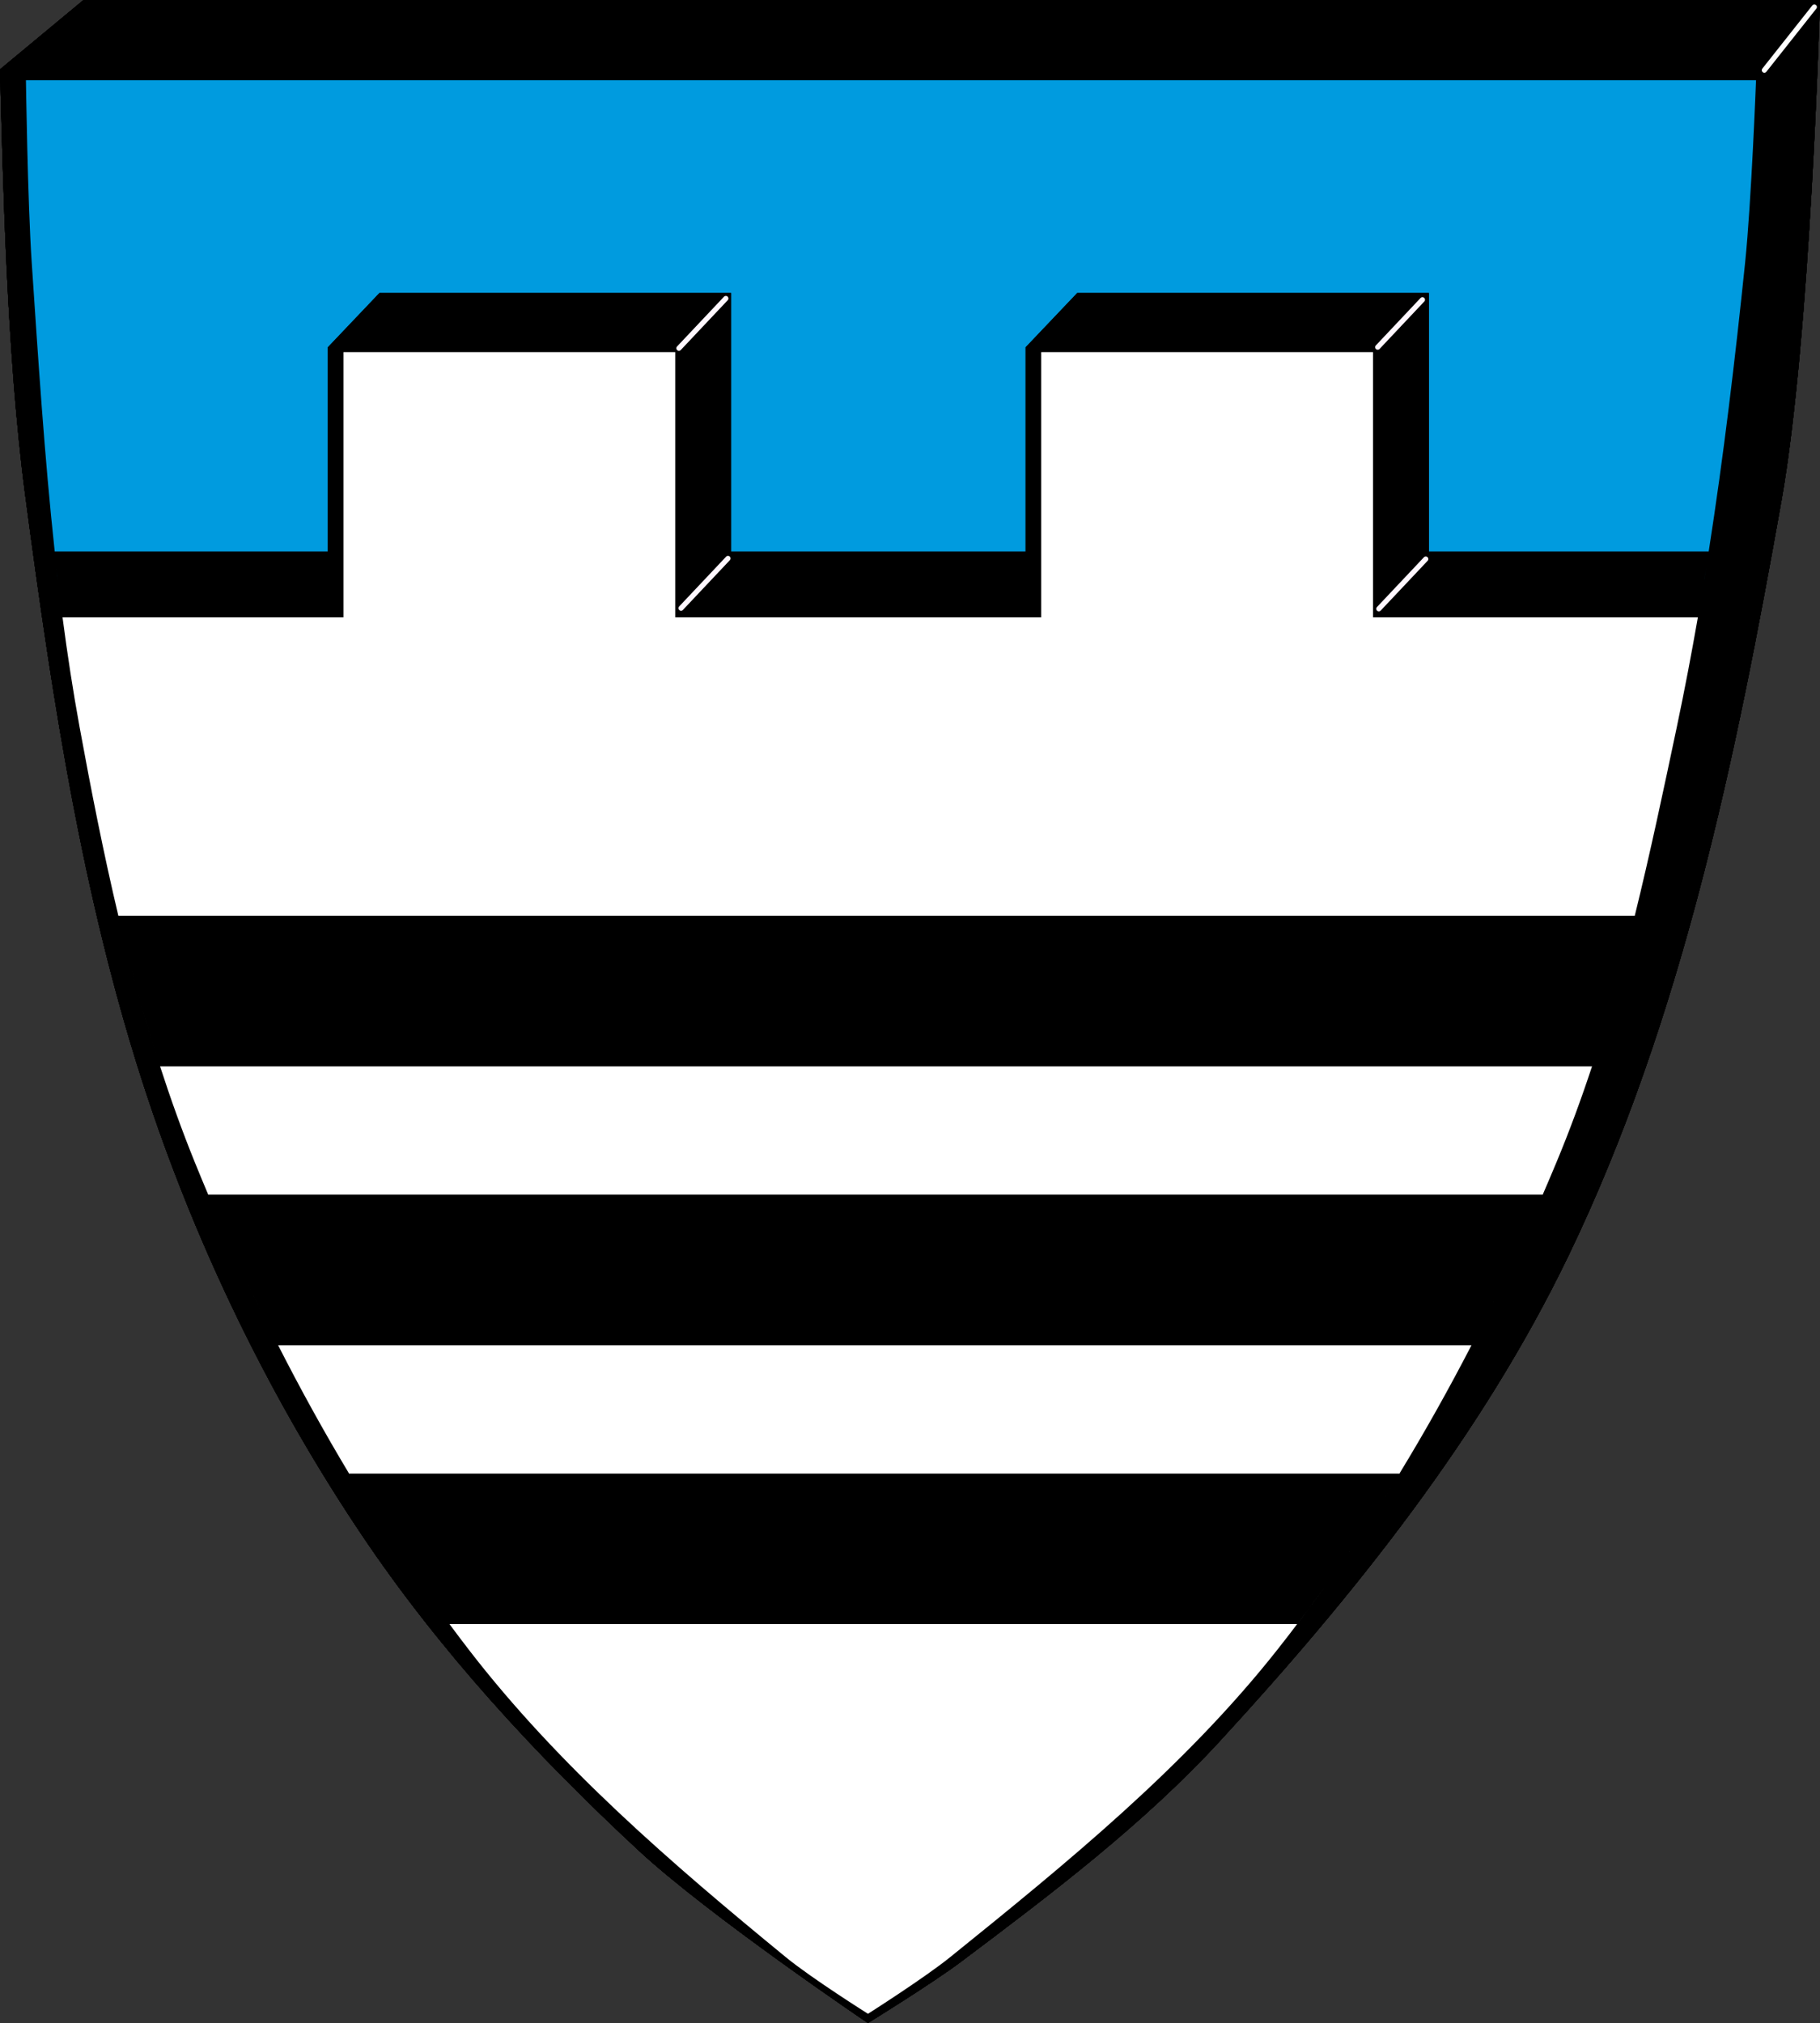
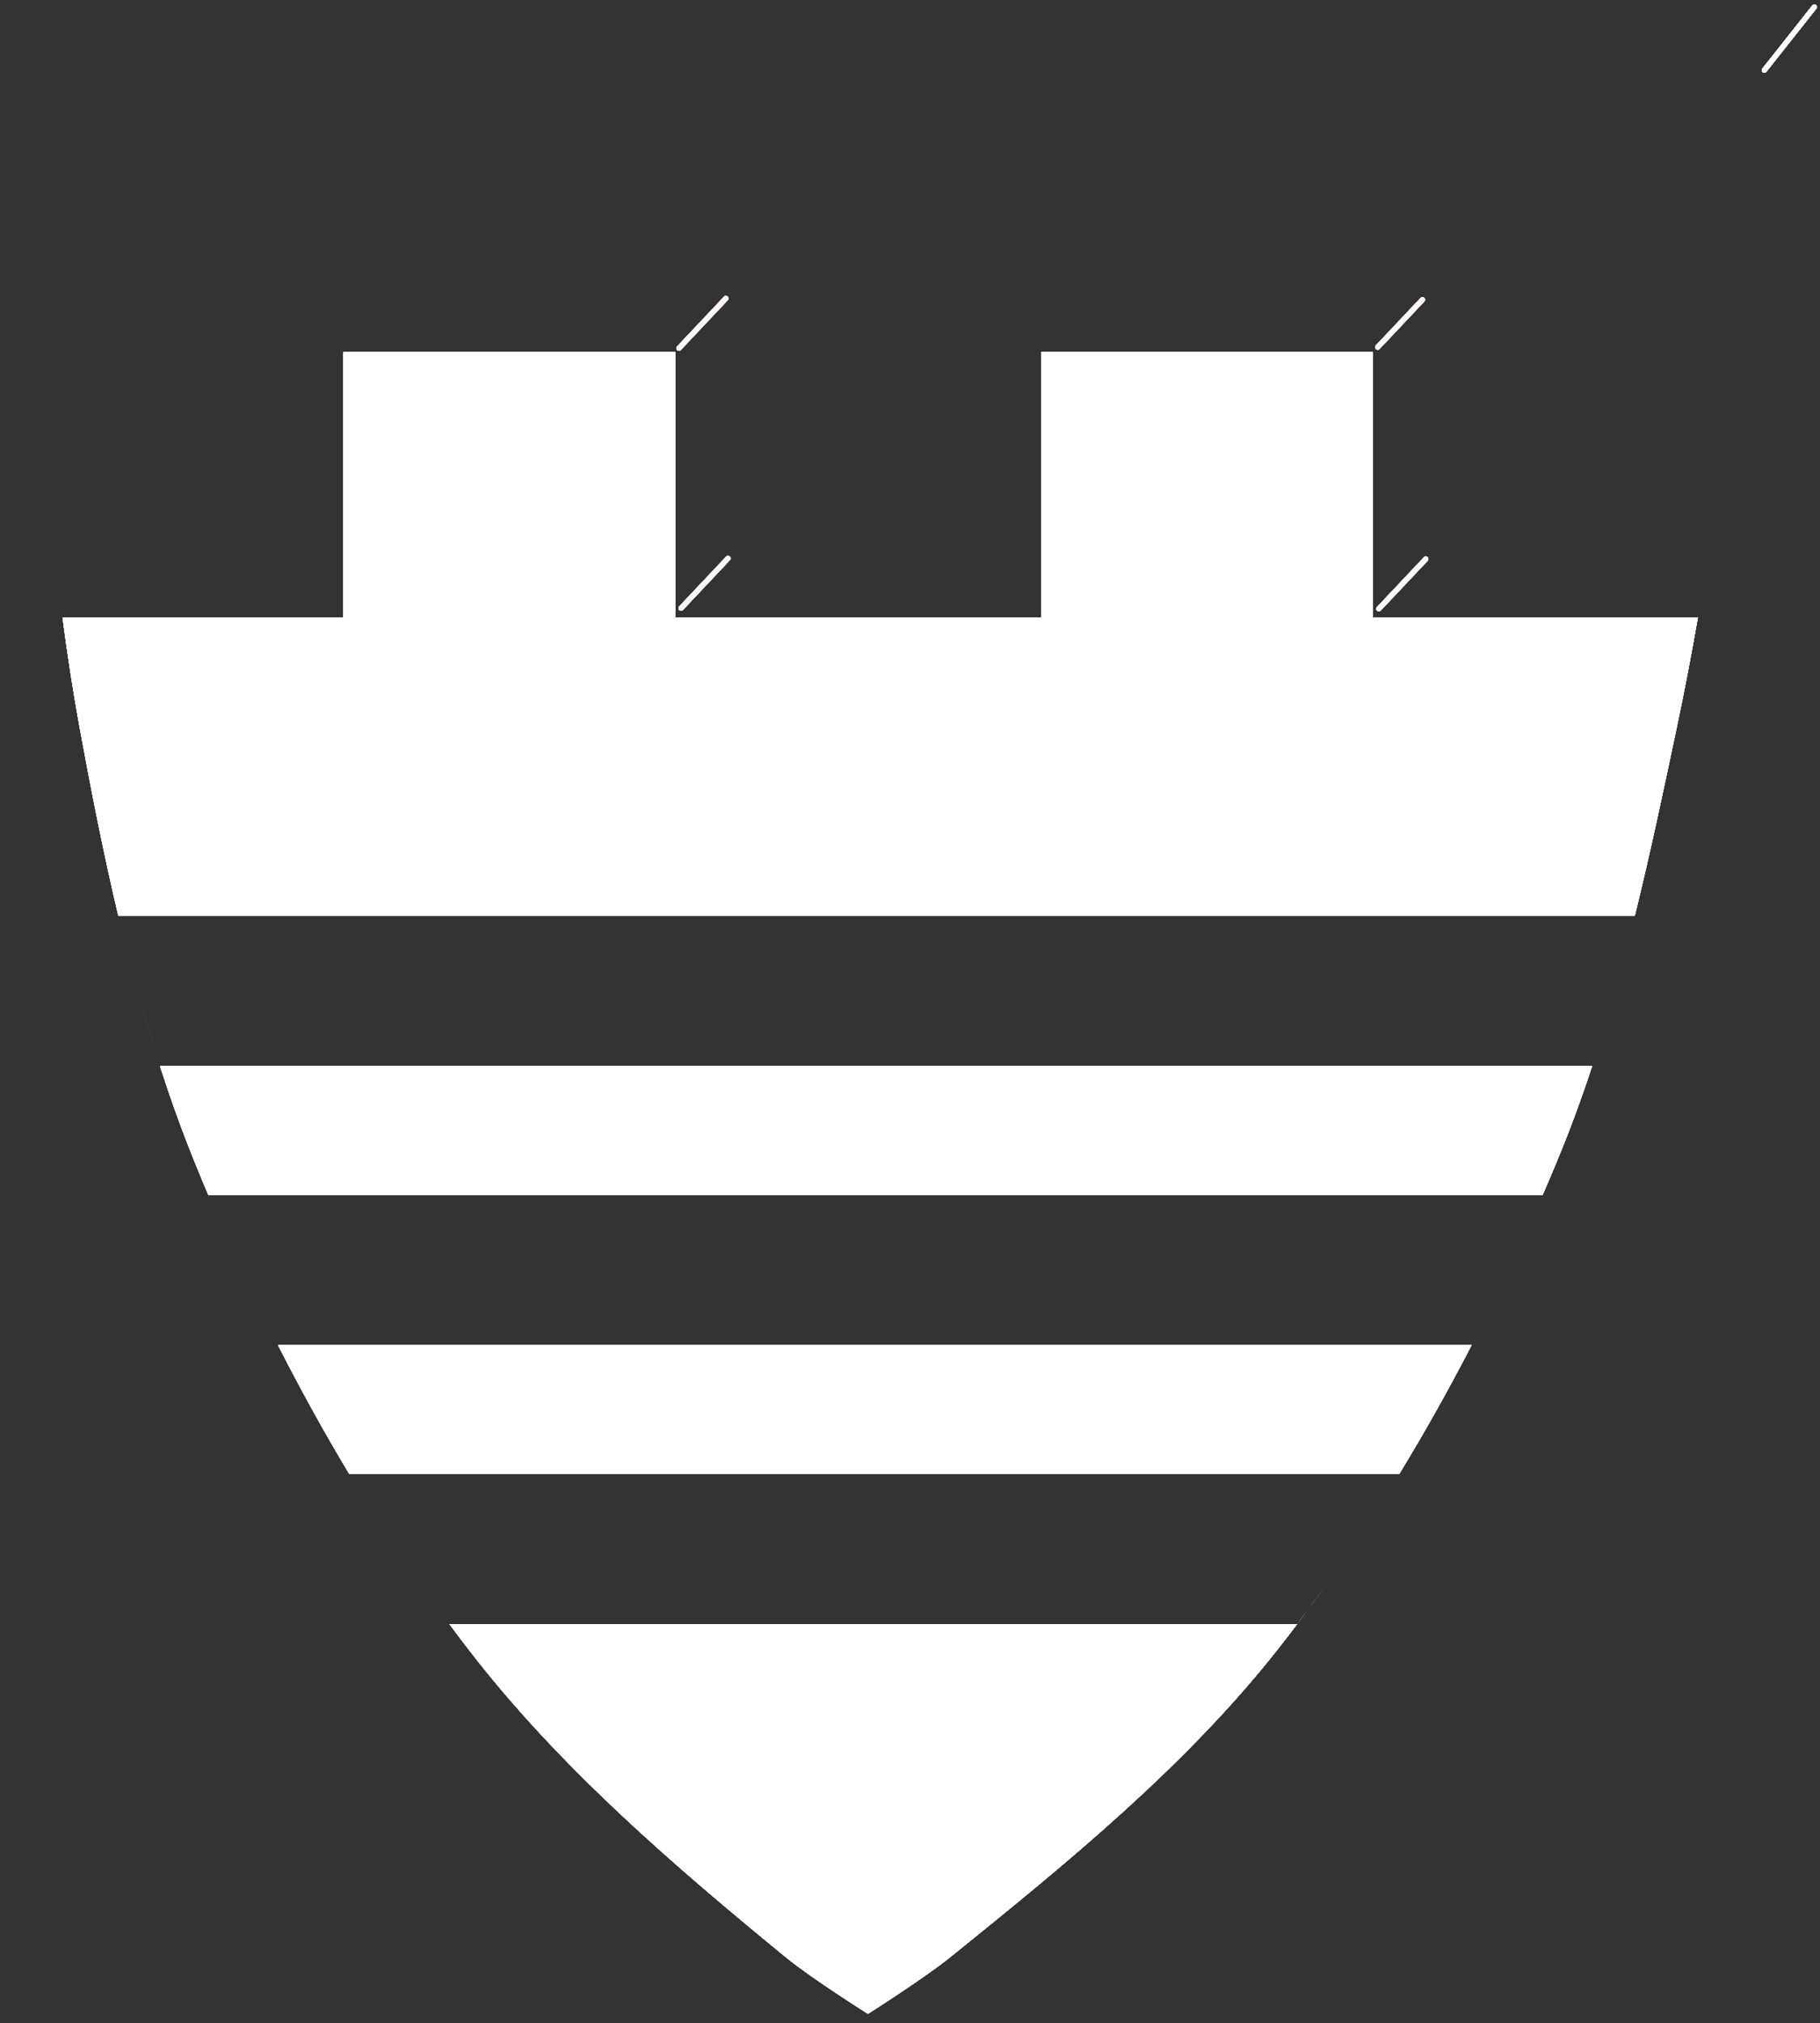
<svg xmlns="http://www.w3.org/2000/svg" xmlns:ns1="http://www.inkscape.org/namespaces/inkscape" xmlns:ns2="http://sodipodi.sourceforge.net/DTD/sodipodi-0.dtd" xmlns:xlink="http://www.w3.org/1999/xlink" width="709.807" height="789.029" id="svg2" version="1.1" ns1:version="0.92.5 (2060ec1f9f, 2020-04-08)" ns2:docname="DEU_Baierbrunn_COA.svg">
  <rect width="100%" height="100%" fill="#333333" stroke="none" />
  <defs id="defs4" />
  <ns2:namedview id="base" pagecolor="#ffffff" bordercolor="#666666" borderopacity="1.0" ns1:pageopacity="0.0" ns1:pageshadow="2" ns1:zoom="1.0050324" ns1:cx="354.90332" ns1:cy="394.51465" ns1:document-units="px" ns1:current-layer="layer1" showgrid="false" ns1:window-width="1920" ns1:window-height="1046" ns1:window-x="-11" ns1:window-y="-11" ns1:window-maximized="1" ns1:snap-smooth-nodes="true" ns1:object-nodes="true" ns1:snap-midpoints="true" fit-margin-top="0" fit-margin-left="0" fit-margin-right="0" fit-margin-bottom="0" ns1:snap-nodes="true" ns1:snap-global="true" />
  <g ns1:label="Ebene 1" ns1:groupmode="layer" id="layer1" transform="translate(-58.609,-108.268)">
-     <path ns1:connector-curvature="0" style="fill:#000000;stroke:none;stroke-width:1px;stroke-linecap:butt;stroke-linejoin:miter;stroke-opacity:1" d="m 91.195,108.268 -32.586,27.062 c 1.107,41.262 2.565,111.3 9.867,166.373 10.821,81.609 23.28,164.007 50.133,241.828 19.757,57.257 46.995,112.477 80.688,162.811 30.489,45.548 68.208,86.371 108.381,123.658 27.342,25.378 89.418,67.297 89.418,67.297 0,0 24.854,-15.298 36.504,-24.05 35.289,-26.512 70.875,-53.433 100.758,-85.917 52.642,-57.224 102.312,-119.427 136.047,-189.482 44.212,-91.812 65.146,-193.903 82.973,-294.234 11.425,-64.301 15.039,-195.346 15.039,-195.346 z" id="path848-5" ns2:nodetypes="ccaaaacaaaacc" />
-     <path style="fill:#009bdf;fill-opacity:1;stroke:none;stroke-width:1px;stroke-linecap:butt;stroke-linejoin:miter;stroke-opacity:1" d="m 10.115,31.289 c 0,0 0.661,47.428 2.252,71.08 2.529,37.59 4.929,75.294 8.977,112.77 H 127.846 v -79.678 l 20.152,-21.201 h 137.125 v 100.879 h 114.861 v -79.678 l 20.152,-21.201 h 137.125 v 100.879 h 109.133 c 5.842,-37.434 10.329,-75.102 14.217,-112.77 2.437,-23.61 4.248,-71.08 4.248,-71.08 H 338.51 Z M 665.455,221.068 c -0.256,1.598 -0.511,3.197 -0.773,4.795 h 0.016 c 0.261,-1.597 0.502,-3.197 0.758,-4.795 z M 22.023,221.283 c 0.173,1.526 0.327,3.055 0.506,4.58 h 0.018 C 22.367,224.337 22.197,222.81 22.023,221.283 Z" id="path1935-5-8" transform="translate(58.609,108.268)" ns1:connector-curvature="0" />
-     <path style="opacity:1;fill:#000000;fill-opacity:1;fill-rule:evenodd;stroke:none;stroke-width:2;stroke-linecap:round;stroke-linejoin:round;stroke-miterlimit:4;stroke-dasharray:none;stroke-opacity:1;paint-order:fill markers stroke" d="m 147.998,114.26 -20.152,21.201 v 79.678 H 21.32 c 1.016,9.413 2.152,18.809 3.408,28.188 H 127.846 v 34.236 h 157.277 v -34.236 h 114.861 v 34.236 h 157.277 v -34.236 h 104.461 c 1.655,-9.379 3.221,-18.775 4.689,-28.188 H 557.262 v -100.879 h -137.125 l -20.152,21.201 v 79.678 H 285.123 v -100.879 z" id="rect939-6-5" transform="translate(58.609,108.268)" ns1:connector-curvature="0" />
    <path style="fill:#000000;stroke:#ffffff;stroke-width:2;stroke-linecap:round;stroke-linejoin:miter;stroke-miterlimit:4;stroke-dasharray:none;stroke-opacity:1" d="m 746.71,135.646 19.494,-24.639" id="path881-5" ns1:connector-curvature="0" />
    <path style="opacity:1;fill:#ffffff;fill-opacity:1;fill-rule:evenodd;stroke:none;stroke-width:2;stroke-linecap:round;stroke-linejoin:round;stroke-miterlimit:4;stroke-dasharray:none;stroke-opacity:1;paint-order:fill markers stroke" d="m 82.992,349.033 c 1.879,14.309 4.054,28.572 6.648,42.77 4.495,24.597 9.345,49.256 15.131,73.666 h 591.396 c 6.021,-24.44 11.231,-49.114 16.41,-73.666 2.996,-14.204 5.713,-28.466 8.209,-42.77 H 719.275 84.586 Z m 21.779,116.436 c 0.447,1.886 0.907,3.769 1.365,5.652 -0.459,-1.883 -0.918,-3.766 -1.365,-5.652 z m 591.311,0.35 c -0.347,1.405 -0.701,2.808 -1.053,4.211 0.352,-1.403 0.706,-2.806 1.053,-4.211 z m -589.152,8.533 c 0.477,1.929 0.957,3.858 1.447,5.783 -0.491,-1.926 -0.97,-3.854 -1.447,-5.783 z m 586.777,0.889 c -0.358,1.394 -0.714,2.789 -1.078,4.182 0.364,-1.393 0.72,-2.787 1.078,-4.182 z m -585.072,5.891 c 1.11,4.334 2.258,8.656 3.439,12.969 -1.183,-4.312 -2.329,-8.635 -3.439,-12.969 z m 581.789,6.568 c -0.316,1.162 -0.64,2.32 -0.961,3.48 0.321,-1.16 0.645,-2.319 0.961,-3.48 z m -577.996,7.691 c 2.658,9.637 5.511,19.211 8.586,28.707 -3.075,-9.496 -5.924,-19.072 -8.586,-28.707 z m 8.586,28.707 c 4.109,12.686 8.601,25.237 13.613,37.588 1.706,4.204 3.443,8.4 5.211,12.586 H 660.25 c 1.811,-4.187 3.593,-8.382 5.346,-12.586 5.145,-12.343 9.749,-24.892 13.941,-37.588 z m 558.523,0 c 0.605,-1.831 1.194,-3.667 1.781,-5.504 -0.588,1.837 -1.177,3.673 -1.781,5.504 z m 8.256,-26.965 c -0.35,1.229 -0.701,2.457 -1.057,3.684 0.356,-1.227 0.707,-2.455 1.057,-3.684 z m -3.223,11 c -0.373,1.236 -0.753,2.47 -1.133,3.703 0.38,-1.234 0.76,-2.467 1.133,-3.703 z M 144.713,585.591 c 0.376,0.858 0.749,1.717 1.127,2.574 -0.378,-0.857 -0.751,-1.716 -1.127,-2.574 z m 510.432,0.27 c -0.24,0.537 -0.477,1.075 -0.719,1.611 0.241,-0.537 0.478,-1.074 0.719,-1.611 z m -508.271,4.633 c 0.688,1.548 1.38,3.094 2.076,4.639 -0.697,-1.544 -1.388,-3.091 -2.076,-4.639 z m 3.164,7.045 c 0.835,1.838 1.679,3.673 2.527,5.506 -0.848,-1.833 -1.692,-3.668 -2.527,-5.506 z m 499.439,0.752 c -0.665,1.431 -1.331,2.862 -2.004,4.291 0.672,-1.429 1.339,-2.859 2.004,-4.291 z m -496.436,5.787 c 4.494,9.685 9.163,19.297 14.01,28.822 -4.846,-9.525 -9.514,-19.138 -14.01,-28.822 z m 14.01,28.822 c 8.669,17.039 17.905,33.797 27.74,50.174 h 409.555 c 9.983,-16.366 19.357,-33.127 28.17,-50.174 z M 646.656,604.316 c -3.389,7.159 -6.869,14.281 -10.445,21.355 3.575,-7.075 7.058,-14.196 10.445,-21.355 z m -10.445,21.355 c -1.218,2.41 -2.447,4.815 -3.688,7.215 1.24,-2.399 2.47,-4.805 3.688,-7.215 z m -31.887,57.438 c -2.988,4.897 -6.032,9.758 -9.129,14.582 3.097,-4.823 6.141,-9.685 9.129,-14.582 z m -409.508,0.006 c 1.506,2.508 3.026,5.008 4.561,7.498 -1.535,-2.49 -3.054,-4.99 -4.561,-7.498 z m 4.561,7.498 c 1.461,2.371 2.937,4.73 4.424,7.084 -1.486,-2.353 -2.963,-4.714 -4.424,-7.084 z m 4.994,7.984 c 1.343,2.119 2.697,4.231 4.061,6.336 -1.364,-2.105 -2.718,-4.217 -4.061,-6.336 z m 390.207,0.051 c -1.456,2.259 -2.92,4.51 -4.4,6.752 1.48,-2.242 2.945,-4.493 4.4,-6.752 z m -4.549,6.975 c -3.241,4.905 -6.542,9.77 -9.902,14.588 3.361,-4.819 6.661,-9.682 9.902,-14.588 z m -381.021,0.203 c 3.055,4.701 6.162,9.366 9.322,13.992 -3.161,-4.626 -6.267,-9.291 -9.322,-13.992 z m 371.105,14.406 c -1.613,2.313 -3.242,4.614 -4.883,6.906 1.641,-2.292 3.27,-4.593 4.883,-6.906 z m -361.049,0.656 c 1.353,1.972 2.716,3.937 4.088,5.895 -1.372,-1.957 -2.735,-3.923 -4.088,-5.895 z m 355.773,6.799 c -3.385,4.718 -6.829,9.392 -10.334,14.016 H 233.904 c 2.47,3.332 4.965,6.644 7.494,9.928 35.072,45.531 79.314,83.609 123.76,120.047 10.005,8.202 31.961,22.02 31.961,22.02 0,0 21.892,-13.897 31.961,-22.02 45.481,-36.689 91.544,-74.181 127.752,-120.047 6.184,-7.833 12.18,-15.823 18.006,-23.943 z m -350.902,0.211 c 1.579,2.243 3.167,4.478 4.771,6.701 -1.605,-2.224 -3.193,-4.458 -4.771,-6.701 z m 4.771,6.701 c 1.698,2.353 3.412,4.695 5.139,7.025 -1.727,-2.33 -3.441,-4.672 -5.139,-7.025 z" id="rect921" ns1:connector-curvature="0" />
    <path style="opacity:1;fill:#ffffff;fill-opacity:1;fill-rule:evenodd;stroke:none;stroke-width:2;stroke-linecap:round;stroke-linejoin:round;stroke-miterlimit:4;stroke-dasharray:none;stroke-opacity:1;paint-order:fill markers stroke" d="m 133.941,137.34 v 154.934 H 263.342 v -154.934 z m 272.139,0 v 154.934 h 129.4 v -154.934 z" transform="translate(58.609,108.268)" id="rect939-1" ns1:connector-curvature="0" />
    <g id="g979-3" transform="translate(881.271,-191.325)" />
-     <path style="opacity:1;fill:#000000;fill-opacity:1;fill-rule:evenodd;stroke:none;stroke-width:1;stroke-linecap:round;stroke-linejoin:miter;stroke-miterlimit:4;stroke-dasharray:none;stroke-opacity:1;paint-order:fill markers stroke" d="m 46.162,357.201 c 4.684,19.765 10.002,39.36 16.242,58.629 H 620.928 c 6.361,-19.262 11.765,-38.869 16.633,-58.629 z m 35.064,108.803 c 8.366,19.812 17.431,39.398 27.215,58.629 h 465.465 c 9.943,-19.232 19.173,-38.824 27.738,-58.629 z m 54.955,108.803 c 12.118,20.179 25.14,39.781 39.111,58.629 h 330.602 c 14.257,-18.805 27.512,-38.415 39.842,-58.629 z" id="rect1051" transform="translate(58.609,108.268)" ns1:connector-curvature="0" />
    <path style="fill:none;stroke:#fff7ff;stroke-width:2;stroke-linecap:round;stroke-linejoin:round;stroke-miterlimit:4;stroke-dasharray:none;stroke-opacity:1" d="m 323.386,244.093 18.303,-19.412" id="path1141" ns1:connector-curvature="0" />
    <path style="fill:none;stroke:#fff7ff;stroke-width:2;stroke-linecap:round;stroke-linejoin:round;stroke-miterlimit:4;stroke-dasharray:none;stroke-opacity:1" d="m 595.922,243.675 17.437,-18.499" id="path1141-4" ns1:connector-curvature="0" />
    <path style="fill:none;stroke:#fff7ff;stroke-width:2;stroke-linecap:round;stroke-linejoin:round;stroke-miterlimit:4;stroke-dasharray:none;stroke-opacity:1" d="m 324.22,345.476 18.303,-19.412" id="path1141-1" ns1:connector-curvature="0" />
    <path style="fill:none;stroke:#fff7ff;stroke-width:2;stroke-linecap:round;stroke-linejoin:round;stroke-miterlimit:4;stroke-dasharray:none;stroke-opacity:1" d="M 596.359,345.718 614.662,326.306" id="path1141-5" ns1:connector-curvature="0" />
    <use x="0" y="0" xlink:href="#path848-5" id="use2305" />
    <use x="0" y="0" xlink:href="#path1935-5-8" id="use2307" />
    <use x="0" y="0" xlink:href="#rect939-6-5" id="use2309" />
    <use x="0" y="0" xlink:href="#path881-5" id="use2311" />
    <use x="0" y="0" xlink:href="#rect921" id="use2313" />
    <use x="0" y="0" xlink:href="#rect939-1" id="use2315" />
    <use x="0" y="0" xlink:href="#rect1051" id="use2317" />
    <use x="0" y="0" xlink:href="#path1141" id="use2319" />
    <use x="0" y="0" xlink:href="#path1141-4" id="use2321" />
    <use x="0" y="0" xlink:href="#path1141-1" id="use2323" />
    <use x="0" y="0" xlink:href="#path1141-5" id="use2325" />
    <use x="0" y="0" xlink:href="#use2305" id="use2327" />
    <use x="0" y="0" xlink:href="#use2307" id="use2329" />
    <use x="0" y="0" xlink:href="#use2309" id="use2331" />
    <use x="0" y="0" xlink:href="#use2311" id="use2333" />
    <use x="0" y="0" xlink:href="#use2313" id="use2335" />
    <use x="0" y="0" xlink:href="#use2315" id="use2337" />
    <use x="0" y="0" xlink:href="#use2317" id="use2339" />
    <use x="0" y="0" xlink:href="#use2319" id="use2341" />
    <use x="0" y="0" xlink:href="#use2321" id="use2343" />
    <use x="0" y="0" xlink:href="#use2323" id="use2345" />
    <use x="0" y="0" xlink:href="#use2325" id="use2347" />
    <use x="0" y="0" xlink:href="#use2327" id="use2349" />
    <use x="0" y="0" xlink:href="#use2329" id="use2351" />
    <use x="0" y="0" xlink:href="#use2331" id="use2353" />
    <use x="0" y="0" xlink:href="#use2333" id="use2355" />
    <use x="0" y="0" xlink:href="#use2335" id="use2357" />
    <use x="0" y="0" xlink:href="#use2337" id="use2359" />
    <use x="0" y="0" xlink:href="#use2339" id="use2361" />
    <use x="0" y="0" xlink:href="#use2341" id="use2363" />
    <use x="0" y="0" xlink:href="#use2343" id="use2365" />
    <use x="0" y="0" xlink:href="#use2345" id="use2367" />
    <use x="0" y="0" xlink:href="#use2347" id="use2369" />
    <use x="0" y="0" xlink:href="#use2349" id="use2371" />
    <use x="0" y="0" xlink:href="#use2351" id="use2373" />
    <use x="0" y="0" xlink:href="#use2353" id="use2375" />
    <use x="0" y="0" xlink:href="#use2355" id="use2377" />
    <use x="0" y="0" xlink:href="#use2357" id="use2379" />
    <use x="0" y="0" xlink:href="#use2359" id="use2381" />
    <use x="0" y="0" xlink:href="#use2361" id="use2383" />
    <use x="0" y="0" xlink:href="#use2363" id="use2385" />
    <use x="0" y="0" xlink:href="#use2365" id="use2387" />
    <use x="0" y="0" xlink:href="#use2367" id="use2389" />
    <use x="0" y="0" xlink:href="#use2369" id="use2391" />
    <use x="0" y="0" xlink:href="#use2371" id="use2393" />
    <use x="0" y="0" xlink:href="#use2373" id="use2395" />
    <use x="0" y="0" xlink:href="#use2375" id="use2397" />
    <use x="0" y="0" xlink:href="#use2377" id="use2399" />
    <use x="0" y="0" xlink:href="#use2379" id="use2401" />
    <use x="0" y="0" xlink:href="#use2381" id="use2403" />
    <use x="0" y="0" xlink:href="#use2383" id="use2405" />
    <use x="0" y="0" xlink:href="#use2385" id="use2407" />
    <use x="0" y="0" xlink:href="#use2387" id="use2409" />
    <use x="0" y="0" xlink:href="#use2389" id="use2411" />
    <use x="0" y="0" xlink:href="#use2391" id="use2413" />
  </g>
</svg>